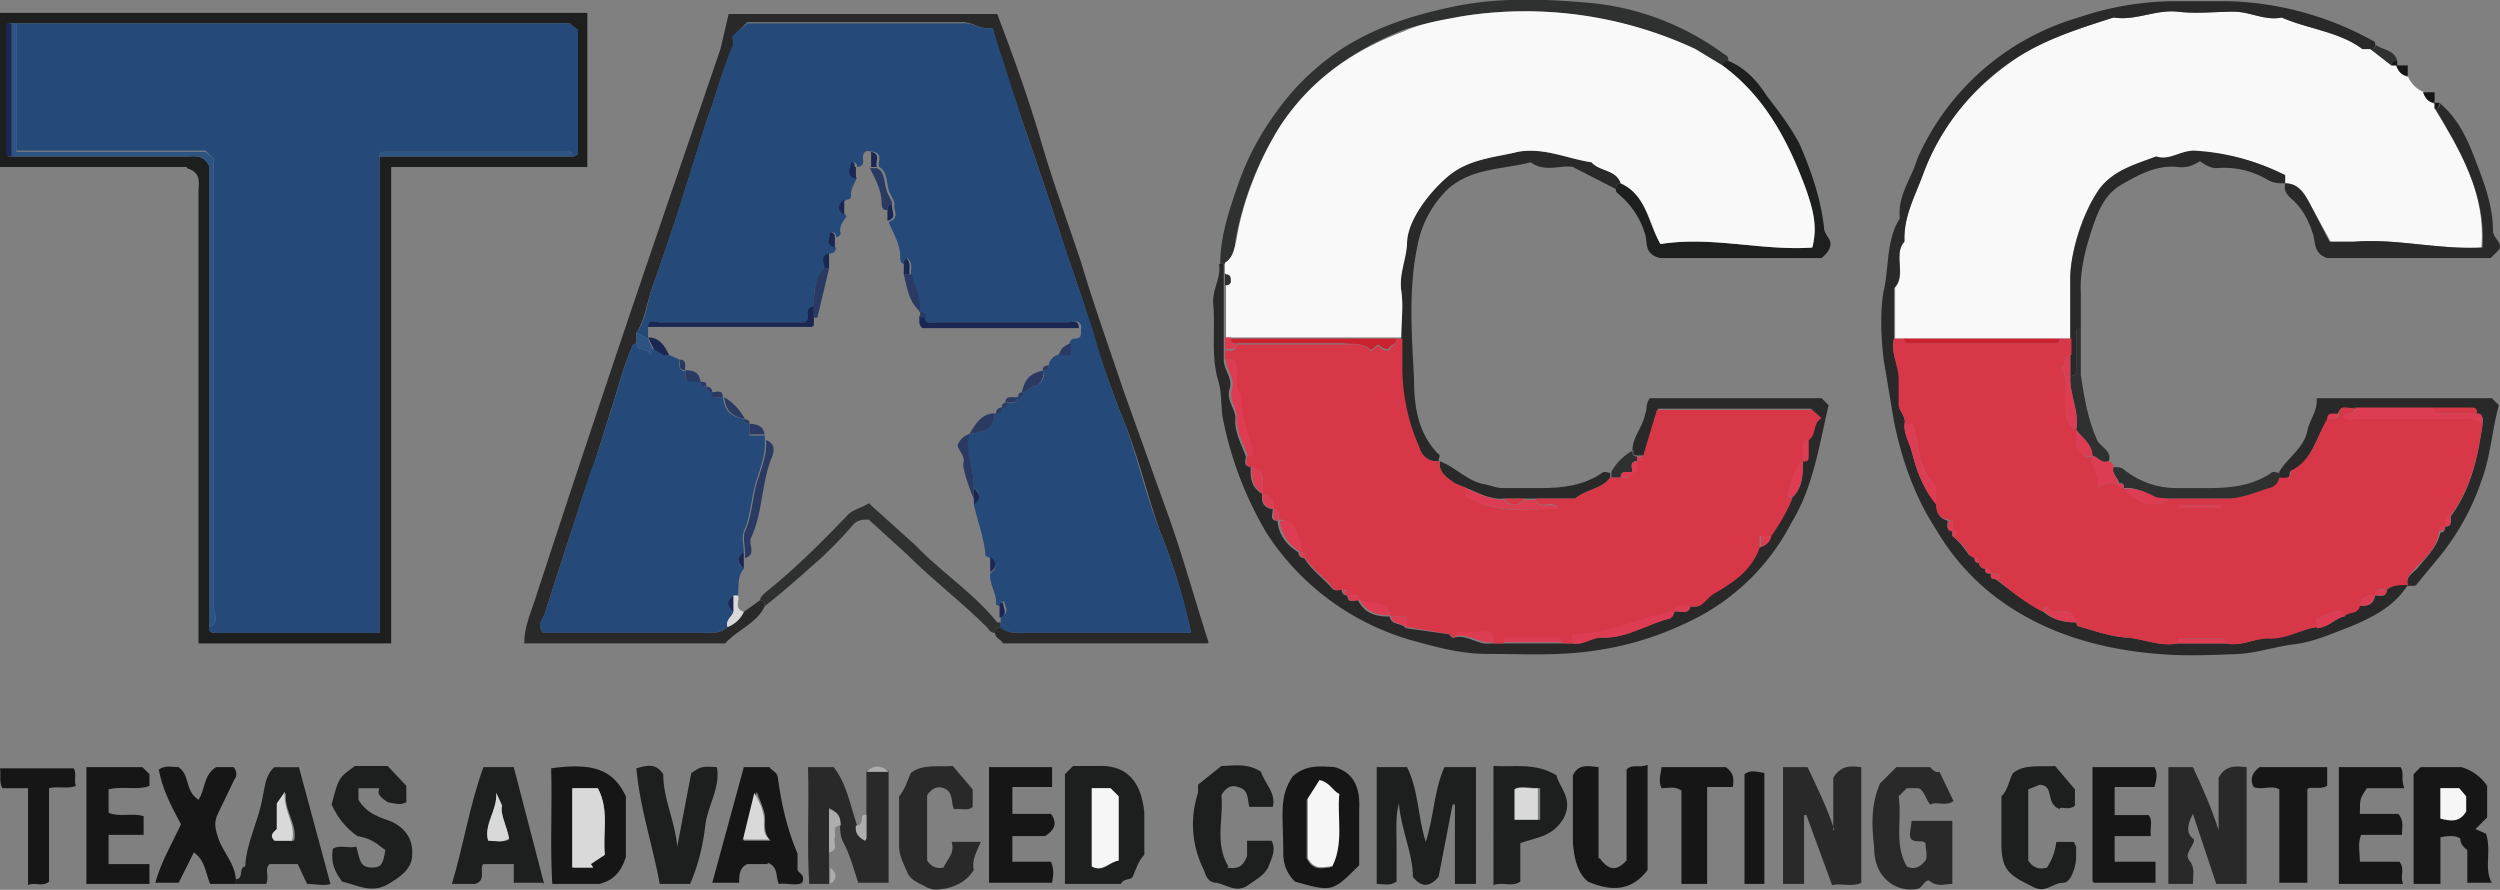
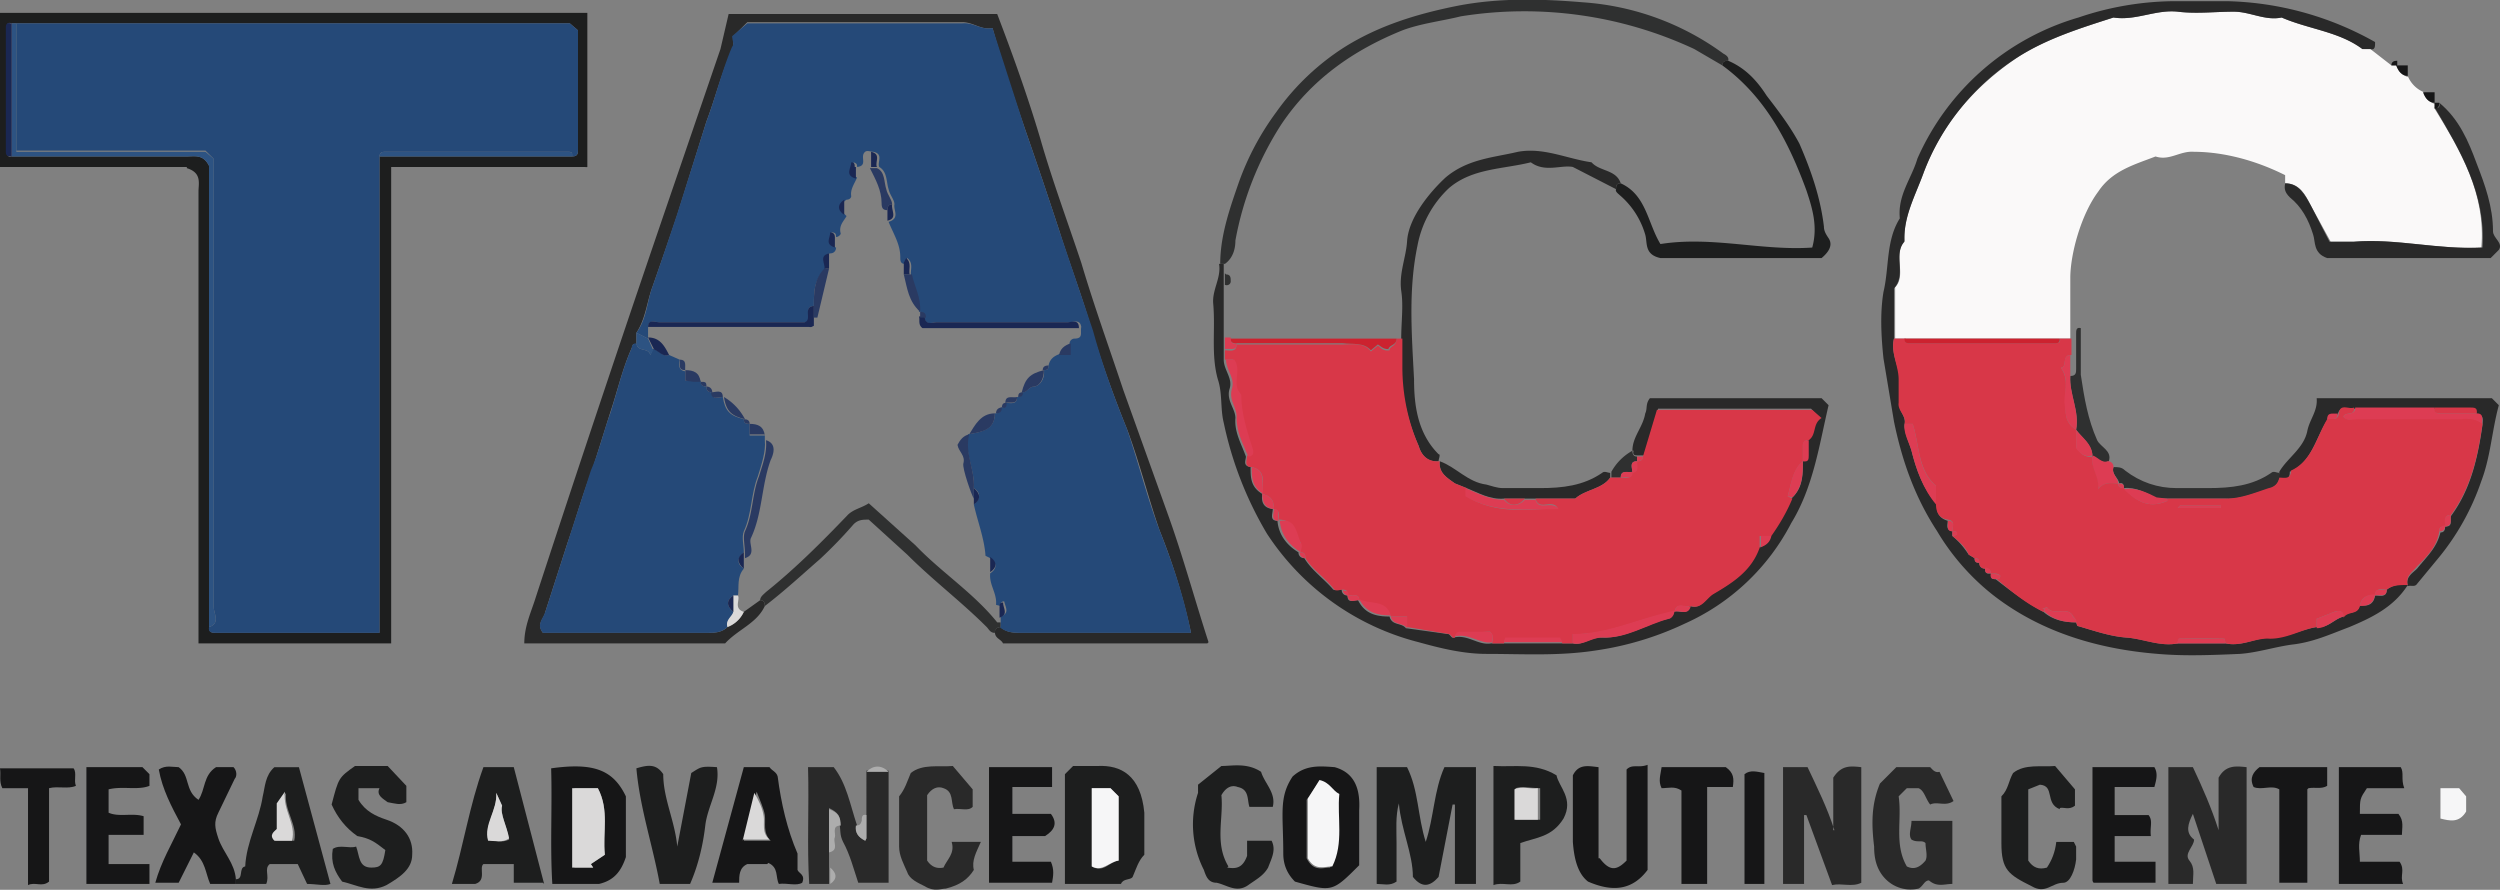
<svg xmlns="http://www.w3.org/2000/svg" width="214.1" height="76.2">
  <rect width="100%" height="100%" fill="#808080" stroke="none" />
  <g fill-rule="evenodd" clip-rule="evenodd">
    <path fill="#FAF9F9" d="M206.2 6.5a2.5 2.5 0 001.4 1.4c0 .5.4.8.9 1v.4c2.2 3.6 4.4 7.3 4 11.9-3.7.2-7.3-.8-10.9-.5h-2l-1.7-3.1c-.5-1-1-1.9-2.2-1.9V15c-3.2-1.6-6-2-7.8-2-1.2-.1-2.1.8-3.3.4-1.8.7-3.7 1.2-4.9 3-1.5 2-2.4 5.4-2.4 7.4V29h-15v-4.4c1-1-.2-2.8.8-4-.1-2 .9-3.8 1.6-5.7 1.5-4.2 4.4-7.5 8.1-10 2.5-1.6 5.4-2.5 8.2-3.4 1.9.3 3.6-.7 5.5-.5 1.6.2 3.2 0 4.8 0 1.4 0 2.7.8 4.1.5 2.3 1 4.9 1.2 7 2.7h.6l1.8 1.4h.5c0 .5.4.8.9 1z" />
    <path fill="#1D1E1E" d="M16 14.3H0V1.1h50.3v13.2a.4.4 0 01-.2 0H33.5v40.8H17v-2.3-36.4c0-.7.3-1.6-1-2zm-15-.9h15c.7 0 1.4-.2 1.9.8v39.5c0 .5.3.5.6.5h14V13.4H49c.5 0 .5-.3.5-.6V2.6l-.7-.6H1c-.3-.1-.4 0-.4.3V13c0 .3.1.5.4.4z" />
    <path fill="#292929" d="M65.5 51.9c-.7 1.5-2.3 2-3.4 3.2H44.9c0-1.5.6-2.7 1-4a2551 2551 0 0112-35.8l3.8-11.1.7-3h23c1.3 3.4 2.6 7 3.7 10.7 1 3.5 2.3 7 3.5 10.6 1.1 3.7 2.4 7.3 3.6 10.9L100 44c1.3 3.6 2.3 7.3 3.5 11 0-.1 0 0 0 0l-.1.1H85.9c-.2-.4-.7-.4-.7-1 0-.2.2-.4.5-.4.5.5 1.2.5 1.9.5H102a54 54 0 00-2.7-8.8c-1-2.9-1.7-5.8-2.8-8.7-1.1-2.7-2.1-5.5-3-8.4-.8-2.9-1.9-5.7-2.8-8.6a490.5 490.5 0 00-2.9-8.6c-1-2.9-2-5.8-2.8-8.7-1 .2-1.6-.5-2.6-.5H64l-1.2 1.2v1c-1 2-1.5 4.2-2.3 6.3l-2.5 8a463.2 463.2 0 01-2.1 6.1c-.5 1.3-.6 2.8-1.4 4v1c-.3-.1-.3 0-.4.3-.8 1.8-1.2 3.6-1.8 5.4l-1.6 5.1c-.8 2-1.4 4.2-2.1 6.2l-1.9 5.9c-.1.6-.8 1-.2 1.8h14c.6 0 1.3 0 1.8-.5a2.5 2.5 0 001.4-1.3l1.4-1c.3 0 .4.2.4.5zM203 4.2h-.7c-2-1.5-4.6-1.7-6.9-2.7-1.4.3-2.7-.5-4.1-.5-1.6 0-3.2.2-4.8 0-1.9-.2-3.6.8-5.5.5-2.8.9-5.7 1.8-8.2 3.4a20.3 20.3 0 00-8.1 10c-.7 1.9-1.7 3.7-1.6 5.8-1 1.1.2 2.8-.9 4V29c-.3 1.2.4 2.3.5 3.4v2c-.2.8.6 1.2.4 2 0 .7.4 1.5.6 2.2.4 1.6 1 3.3 2.2 4.6-.1.7.2 1.2.9 1.4 0 .3-.2.8.4.9v.4c.6.5 1 1 1.4 1.6l.5.3c0 .3.1.4.4.4 0 .3.2.5.5.5 0 .3.1.5.5.4 0 .4 0 .5.4.5 1.3 1 2.6 2 4.1 2.8.8.7 1.8.9 2.8.9l.1.3c1.4.4 2.8.9 4.2 1 1.5.1 2.9.8 4.4.5h4.1c1.4.3 2.6-.5 3.9-.5 1.4 0 2.6-.7 3.9-.9 1 .1 1.5-.7 2.3-.9.3-.5 1.2-.1 1.4-1 .7.2 1.2-.1 1.3-.8.4 0 1 .2 1-.5.5-.4 1.1-.5 1.8-.4-1.2 1.9-3.1 2.8-5 3.6-1.6.6-3.1 1.3-4.9 1.5-1.5.2-3 .7-4.5.8-2.3.1-4.7.2-7 0-5-.4-9.8-1.8-13.8-4.8-2-1.5-3.8-3.5-5.1-5.7-1.9-2.9-3-6-3.7-9.4l-.9-5.4c-.2-1.9-.3-3.9 0-5.7.5-2.1.2-4.4 1.4-6.3-.2-2 1-3.4 1.5-5.1A21.7 21.7 0 01178 1.5a26 26 0 018.3-1.4h4.4a27 27 0 0112.7 3.5v.2c0 .3-.1.5-.4.4zm-63.2 34.4c0-1.2.9-2 1.1-3.2.2-.4 0-.8.4-1.3H156l.6.6c-.8 3.4-1.3 7-3.2 10.1a19 19 0 01-9.1 8.6 26.7 26.7 0 01-7.6 2.3c-3.2.5-6.3.3-9.4.3-2 0-4-.5-5.8-1a22 22 0 01-13-9.3 31 31 0 01-3.7-9.5c-.3-1.2-.1-2.5-.5-3.7-.6-2.1-.2-4.3-.4-6.5-.1-1.2.7-2.2.5-3.4h.4v8.2c0 .9.8 1.6.5 2.5-.3 1 .5 1.7.5 2.5-.1 1.2.5 2.2.9 3.3 0 .3-.3.8.4.9 0 .9 0 1.7 1 2.3-.1.7.1 1.2.9 1.3 0 .4-.3 1 .4 1 .1 1.2.8 2.1 1.8 2.7 0 .3.2.5.5.5.6 1 1.6 1.7 2.4 2.6.2.3.5 0 .8.1 0 .3.2.5.5.5 0 .7.5.4.9.4.6 1.2 1.6 1.4 2.7 1.4.2.8 1 .5 1.4 1l3.6.5c.2 0 .3.4.5.3 1.2-.3 2.1.7 3.2.5h7c.8.2 1.5-.5 2.4-.5 2.1.1 3.8-1.1 5.7-1.6.2 0 .6-.3.5-.6.5-.2 1.2.4 1.4-.5 1 .3 1.3-.6 1.9-1 1.7-1 3.3-2 4-4 .6-.2.9-.5 1-1 .7-1 1.3-2 1.8-3.2 1-.9 1-2 1-3.2.3 0 .4-.2.4-.5v-1.3c.7-.5.3-1.4 1-1.9l-.7-.8H142l-1.2 4h-.5c-.3 0-.5 0-.4-.4z" />
    <path fill="#1D1E1E" d="M126.4 75.7h-1.8v-6.8h-.2l-1.2 6.2c-.7.8-1.4 1-2.2 0 0-2-1-4-1.2-6.3-.3 1.1-.2 2.3-.2 3.4v3.3c-.6.4-1.1.2-1.7.2v-10h2.6c1 2 .9 4.2 1.6 6.4.7-2.1.7-4.4 1.6-6.4h2.7v10z" />
    <path fill="#292929" d="M192.4 75.7h-2.6l-2-6c-.4.8-.7 1.6.1 2.2 0 .6-.9 1.2-.4 1.8.5.6.3 1.2.3 2h-2.1v-10h2.1c.8 1.7 1.6 3.5 2.2 5.4v-4.5c.6-1.1 1.5-1 2.4-.9v10z" />
    <path fill="#2F3030" d="M105 22.6h-.5c0-2.4.8-4.7 1.6-7a23.3 23.3 0 013.2-6 21 21 0 015.9-5.6c2.9-1.8 6.1-2.8 9.6-3.5 3.6-.7 7.2-.6 10.8-.3a23 23 0 0112 4.4c.2.1.5.3.4.6-.3 0-.5.1-.5.4l-2.4-1.4a34.4 34.4 0 00-20-2.8c-1.6.4-3.4.6-5 1.2-4.2 1.7-7.8 4.2-10.4 8.1a27.4 27.4 0 00-3.9 9.9c0 .7-.2 1.5-.9 2z" />
    <path fill="#292929" d="M157 71.1v-4.5c.7-1.1 1.5-1 2.4-.9v9.9c-.8.4-1.7 0-2.5.2l-2.2-6h-.2v5.9h-1.8v-10h2.1c.8 1.7 1.7 3.5 2.3 5.4zM71 73v2.7h-1.7c-.2-3.3 0-6.6-.1-10h2.2c1.1 1.4 1.4 3.2 2 5-.2.6.1 1 .7 1.3l.1-.2V66h1.9v9.6h-2.6c-.4-1.2-.7-2.4-1.3-3.5-.3-.6-.2-1-.3-1.5.1-.7-.1-1-.9-1.4V73z" />
    <path fill="#1D1E1E" d="M98 73.2c-.5.5-.7 1.2-1 1.9-.2.3-.8.1-1 .6h-4.8v-9.4l.7-.7H94c2-.1 3.7.8 4 4v3.6zm-4.5 1c1 .6 1.5-.4 2.3-.5v-5.5l-.7-.7h-1.6v6.7z" />
    <path fill="#292929" d="M167.2 70.3v5.4c-.7 0-1.3.3-2-.3-.4 0-.5.5-.9.7a3 3 0 01-2.8-.8c-.8-.8-1-1.8-1-2.8-.2-1.7-.3-3.5.5-5.4l1.4-1.4h2.9c.2.2.4.5.8.4l1.2 2.5c-.7.5-1.4 0-2 .3-.4-.5-.5-1.2-1-1.4h-1l-.7.7c.3 2-.4 4.1.7 6 .6.3 1.1.1 1.6-.5.2-.4 0-1 0-1.5-.3-.3-.7 0-1.2-.3-.3-.4 0-1 0-1.6h3.5z" />
-     <path fill="#161617" d="M206.7 75.6v-9.3l.6-.6h3.5a4 4 0 012.2 1.6V70l-1 1 .9.4c.5 1.5-.2 3 .5 4.2h-2.1v-2.8c-.4-.3-.6-.6-.6-1-.5-.3-1.1-.2-1.7-.1v4h-2.3zm2.3-5.5c.8.2 1.6.3 2.2-.6v-1.3l-.6-.7H209v2.6z" />
    <path fill="#1D1E1E" d="M29.3 75.5c-.6-.8-1-1.6-.8-2.8.6-.4 1.4 0 2-.2.3.8.2 1.8 1.3 1.8.8 0 1-.2 1.2-1.5-.9-.7-1.3-1-2.4-1.2-1-.7-1.7-1.6-2.2-2.7.6-2.3.6-2.3 2-3.3h2.8l1.6 1.7v1.4c-.5.3-1 .1-1.6 0-.4-.3-1-.6-.7-1.2h-1.8v1c.6 1 1.5 1.4 2.4 1.7 1.5.5 2.3 1.6 2.2 3 0 1.2-1 1.9-2.2 2.6-1.4.7-2.5 0-3.8-.3z" />
    <path fill="#161617" d="M137 73.5c.9 1.2 1.5 1 2.3.2v-7.8c.5-.5 1-.1 1.8-.4v9c-1.2 1.6-2.8 2-5.1 1-.9-.7-1.2-2-1.3-3.4v-5.7c.5-1 1.3-.8 2.2-.7v7.8zm-26.3-7c1.1-1 2.3-.9 3.6-.8 1.8.5 2.2 2 2.1 3.7v4.7c-2.3 2.3-2.3 2.3-5.5 1.4-.7-.7-1-1.5-1-2.4 0-3.4-.4-4.8.8-6.6zm1.2 2v5c.6 1.2 1.4.8 2 .8 1.1-2 .5-4.1.7-6.2-.6-.3-.8-1-1.6-1.2l-1.1 1.6zm-60.6 7.2h-4c-.2-3.3 0-6.6-.1-9.9 3.6-.5 5.3.1 6.4 2.4v5.2c-.4 1.2-1 2-2.3 2.3zm-.1-8.2h-2v6.8h1.6a20.4 20.4 0 00-.2-.3l1.2-.8c-.2-2 .4-3.8-.6-5.7z" />
    <path fill="#1D1E1E" d="M46.5 75.6H44V74h-2.6c-.4.3.3 1.4-.7 1.7h-2c1-3.3 1.5-6.7 2.7-10H44l2.6 10zm-4-7.7c.1 1.5-1 2.7-.7 4 .6.1 1.2.3 1.8 0-.2-1.2-.8-2.2-.6-2.9l-.5-1.1zm-22.3 7.4c.7 0 .2-1 .8-1.1.1-2.1 1.2-4 1.5-6 .2-.8.2-1.8 1-2.5h2.1l2.7 10c-.5.2-1.2 0-2 0l-.8-1.7h-2.4c-.5.4 0 1-.3 1.7h-2.6v-.4zm5-3.3c.3-1.4-.9-2.6-.7-4.1l-.7 1v2c-.2.3-.7.6-.2 1.1H25z" />
    <path fill="#161617" d="M65.7 74H64c-.7.3-.7 1-.7 1.6h-2.3l2.7-9.9h2.2c.2.3.6.4.7.8.3 2.3.8 4.5 1.7 6.6v1.4c.1.3.7.4.4 1.1-.5.3-1.3 0-2 .1-.3-.6 0-1.4-.9-1.8zm-2-2H66c-.7-.7-.4-1.5-.5-2.2-.1-.6-.4-1.2-.7-2L63.7 72zm-43.5 3.3v.4H18c-.4-.9-.4-2-1.4-2.7l-1.3 2.6h-2c.5-1.8 1.4-3.3 2.2-5-.8-1.5-1.6-3-1.9-4.7.6-.4 1.2-.2 1.7-.2 1 .7.5 2 1.7 2.8.6-.9.4-2.1 1.5-2.8H20c.3.3.3.8.1 1l-1.4 2.9c-.4.8-.3 1.3 0 2.2.4 1.2 1.4 2.1 1.5 3.5z" />
    <path fill="#1D1E1E" d="M105.1 74.3c.7.1 1.3.1 1.7-1V72h2.1c.4.8 0 1.5-.3 2.3-.4.7-1 1-1.7 1.5-1 .7-1.8 0-2.7-.2-.7 0-.9-.5-1.1-1.1a8.6 8.6 0 01-.5-6.6v-.7l2-1.6c.9 0 2.2-.3 3.4.5.3 1 1.3 1.8 1 3H107c-.2-.6 0-1.5-1-1.7-.5-.2-1 0-1.4.7.2 2-.6 4.1.6 6.1z" />
    <path fill="#292929" d="M79.4 73.7c.4.6.9.7 1.4.6.3-.7 1-1.2.7-2.2H84c-.4.9-.8 1.6-.6 2.4-.5.8-1.2 1.3-2.4 1.6-.4 0-1 .3-1.8-.2-.6-.3-1.3-.6-1.5-1.2-.3-.7-.7-1.4-.7-2.2v-4.3c.5-.6.7-1.3 1-2 1-.8 2.4-.5 3.6-.6l1.7 2v1.5c-.4.4-1 .1-1.6.2-.3-.6 0-1.5-.9-1.8-.5-.2-1 0-1.4.6v5.6z" />
    <path fill="#1D1E1E" d="M147.5 5.6c0-.3.2-.4.5-.4 1.4.6 2.4 1.6 3.3 3 1 1.3 2 2.6 2.8 4.1 1 2.3 1.8 4.6 2.1 7.1 0 .4.2.7.4 1 .4.6 0 1.2-.6 1.7h-13.8c-1.4-.3-1.1-1.3-1.3-2a7 7 0 00-2.2-3.4c-.1-.1-.4-.3-.3-.5 0-.4.1-.5.4-.5 2.2 1 2.3 3.4 3.4 5.2 4.4-.7 8.7.6 13 .3.5-1.8 0-3.4-.5-4.9-1.5-4.1-3.5-8-7.2-10.7zM56.8 66.3c0 2.1 1 4 1.2 6.2l1.2-6.3c.8-.5.8-.6 2.2-.5.3 1.8-.8 3.3-1 5-.2 1.7-.6 3.4-1.3 5h-2.6c-.6-3.3-1.7-6.5-2-9.9 1-.3 1.7-.4 2.3.5z" />
    <path fill="#292929" d="M138.8 15.7c-.3 0-.4.1-.4.5l-3.7-1.9c-1-.2-2.4.5-3.6-.4-2.4.6-5 .5-7 2.2a9 9 0 00-2.7 4.9c-.8 3.8-.5 7.6-.3 11.5 0 2.2.3 4.6 2.1 6.4.2 0 0 .4 0 .6-1 .1-1.5-.6-1.7-1.3a17 17 0 01-1.5-6.7V29c0-1.4.2-2.8 0-4.1-.2-1.5.4-2.8.5-4.2.1-2 1.9-4.2 3.3-5.5 1.9-1.6 4.1-1.7 6.2-2.2 2.2-.4 4.2.6 6.3.9.7.8 2.1.6 2.5 1.8z" />
    <path fill="#1D1E1E" d="M176.4 69.3c-1.3-.5-.4-2-1.7-2.1l-1 .4v6.1c.4.6.9.8 1.6.6.4-.6.7-1.3.8-2.2h1.5l.2.4v1.1c-.1.9-.5 2-1.1 2-1 0-1.5 1-2.7.3-2-1-2.6-1.4-2.6-3.7v-4c.6-.6.6-1.3 1-2 1-.8 2.4-.5 3.6-.6l1.7 2V69c-.5.4-1 .1-1.3.2z" />
    <path fill="#161617" d="M205.9 67.5h-3.2c-.6.9-.6.9-.6 2.2h3.3c.5.6.3 1.2.3 1.8h-3.5c-.3.8-.1 1.5-.1 2.3h3.4c.5.7 0 1.2.3 1.9h-5.5v-10h5.3c.3.5 0 1 .3 1.8zm-119.2-.1v2.3H90c.6.8.3 1.4-.5 1.9h-2.8v2.2H90c.3.7.2 1.2.1 1.8h-5.4v-9.9h5.4v1.7h-3.5z" />
    <path fill="#1D1E1E" d="M128 65.6c1.7.1 3.5-.3 5.3.8.2 1 1.5 2 .6 3.7-1 1.6-2.3 1.6-3.7 2.1v3.3c-.7.5-1.5 0-2.3.3V65.6zm3.9 4.6v-2.7c-.8 0-1.5-.2-2.1 0v2.7h2z" />
    <path fill="#292929" d="M195.2 40.4c.7-1.2 2.1-2 2.4-3.5.2-1 .9-1.7.8-2.8h15l.6.6c-.6 2.2-.7 4.4-1.5 6.5a21 21 0 01-3.6 6.5L207 50c-.2.3-.5.1-.8.2-.2-.8.4-1.1.8-1.5.8-1 1.7-1.8 2-3.1.3 0 .4-.2.4-.5.7 0 .4-.5.5-.9 1.7-2.3 2.3-5 2.7-7.8 0-.3.2-.9-.5-.9 0-.4-.2-.5-.5-.5h-10c-.4.2-1.2-.4-1.4.5-.3 0-.8-.2-.9.5-1 1.5-1.3 3.6-3.2 4.4 0 .8-.5.6-1 .6l.1-.5z" />
    <path fill="#161617" d="M184.2 71.6h-3.1v2.2h3.5v1.8h-5.3a.4.4 0 01-.1-.2v-9.7h5.3c.3.5.2 1 0 1.7h-3.4v2.4h2.9c.4.5.1 1 .2 1.8zm-176.8 4v-9.9h4.8l.6.6v1c-1 .4-2.3 0-3.5.3v2c.9.4 2 0 3 .3v1.6h-3V74h3.5v1.7H7.4z" />
    <path fill="#292929" d="M195.7 15.7c1.2 0 1.7 1 2.2 1.9l1.6 3.1h2.1c3.6-.3 7.2.7 11 .5.3-4.6-1.9-8.3-4.1-12 .3.1.5 0 .4-.4 1.7 1.4 2.5 3.3 3.2 5.2.7 1.8 1.4 3.7 1.4 5.8 0 .6.9 1 .5 1.6l-.7.7h-14c-1.2-.4-1-1.4-1.2-2-.4-1.3-1-2.4-2-3.2-.4-.4-.5-.7-.4-1.2z" />
-     <path fill="#292929" d="M177.3 29v-5.2c0-2 1-5.4 2.4-7.5 1.2-1.7 3.1-2.2 5-2.9 1 .4 2-.5 3.2-.5 1.8.1 4.6.5 7.8 2.1v.7c-.5 0-1 0-1.5-.3a7.3 7.3 0 00-4.4-1c-.5 0-1-.3-1.4-.6-.6.4-1.2.6-1.9.5-1.8-.2-3.4.7-4.8 1.5s-2 2.2-2.5 3.7c-.6 1.8-1.1 3.7-1 5.6v3c-.4 0-.4.2-.4.6v3c0 .2 0 .5-.5.5V29z" />
    <path fill="#161617" d="M147.8 65.7c.7.5.7 1 .6 1.7h-2.2v8.3H144v-8c-.6-.4-1.1-.2-1.7-.2-.3-.6-.1-1.1 0-1.8h5.6zm45.7 0h5.8v1.6c-.5.3-1 .1-1.6.2l-.1.1v8h-2.4v-8c-.7-.4-1.5.1-2.2-.2-.4-.8 0-1.3.5-1.7zM2.4 67.5H.2c-.3-.6-.1-1.1-.2-1.7h6.3c.3.4 0 1 .2 1.5-.7.3-1.5 0-2.3.2v8c-.6.5-1.2 0-1.8.3v-8.3z" />
    <path fill="#2F3030" d="M65.5 51.9c0-.3-.1-.5-.4-.5 0-.3.3-.5.5-.7 2.5-2 4.8-4.3 7-6.6.5-.5 1.2-.6 1.8-1l4 3.6c2.2 2.3 5 4.1 7 6.6h.3v.4c-.3 0-.5.2-.5.5-.4 0-.5-.3-.7-.5-2.2-2.2-4.6-4-6.8-6.2l-3.3-3c-.5 0-.9 0-1.3.4a38.7 38.7 0 01-2.9 3c-1.5 1.3-3 2.7-4.7 4z" />
    <path fill="#161617" d="M151.1 75.7h-1.7v-9.4c.5-.4 1.1-.2 1.7-.1v9.5z" />
    <path fill="#2F3030" d="M195.2 40.4v.5c0 .5-.4.8-.9 1-1.2.3-2.4.9-3.7.8h-5.9c-.9-.5-1.8-1-2.8-.9 0-.3-.1-.5-.4-.4-.1-.5-.7-.8-.5-1.4.4 0 .7 0 1 .3 1.3 1 2.8 1.5 4.4 1.5h2.7c2 0 3.8-.2 5.4-1.3.2-.2.5 0 .7 0z" />
    <path fill="#292929" d="M123.3 39.5c1.4.5 2.4 1.8 4 2 .4.1.9.3 1.4.3h3.2c1.9 0 3.7-.2 5.3-1.3.2-.2.5 0 .7 0v.4c-.7 1-2.1 1-3 1.8h-6.1c-1.2.1-2.2-.5-3.2-.9l-1-.4c-.7-.5-1.4-.9-1.3-1.9z" />
    <path fill="#2F3030" d="M177.3 32.2c.5 0 .5-.3.5-.6v-3c0-.3 0-.6.4-.5v4c.3 2 .6 3.8 1.4 5.6.3.6 1.3.9 1 1.8-.7.3-1-.4-1.4-.4 0-1-.9-1.6-1.4-2.3.3-1.6-.6-3-.5-4.6z" />
    <path fill="#DD3C53" d="M179.2 39c.4.1.8.7 1.3.5.3 0 .5.2.5.5-.2.6.4.9.4 1.4-.5 0-1.2-.2-1.7.5 0-1.1-.7-1.9-.5-2.8z" />
    <path fill="#2F3030" d="M138 40.9v-.5a4.6 4.6 0 011.8-1.8c0 .3.1.5.4.5v.4c-.7 0-.4.6-.4 1-.4 0-1-.3-1 .4h-.9z" />
    <path fill="#ADADAD" d="M71 73v-3.7c.8.3 1 .7 1 1.4-.8 0-.4.7-.5 1-.2.4.4 1.1-.5 1.3z" />
-     <path fill="#2F3030" d="M203 4.2c.3 0 .5-.1.4-.4.6.5 1.6.4 1.9 1.4-.3 0-.5.1-.5.4L203 4.2z" />
    <path fill="#ADADAD" d="M74.2 69.8v2l-.1.2c-.6-.3-.9-.7-.8-1.3.3 0 .4-.1.5-.4 0-.3 0-.6.4-.5zm1.9-3.7h-1.9c.6-.6 1.3-.6 1.9 0zm-5 9.6v-1.4c.6.5.6 1 0 1.4z" />
    <path fill="#161617" d="M208.5 8.8c-.5 0-.8-.4-1-.9h1v1zm-2.3-2.3c-.5 0-.8-.4-1-.9h1v1zm-1.4-.9c0-.3.2-.4.5-.4v.4h-.5zm4.1 3.2c0 .3-.1.5-.4.5v-.5h.4z" />
    <path fill="#D83748" d="M179.2 39c-.2 1 .6 1.8.5 2.9.5-.7 1.2-.5 1.7-.5 0 .3.2.4.5.4 1 1.1 2.1 1.8 3.7 1.1v-.2h5c1.3 0 2.5-.5 3.7-.9.5-.1.8-.4.9-.9.4 0 1 .2 1-.6 1.8-.8 2.2-2.9 3.1-4.4.4-.1.9.2 1-.5.1-.9.9-.3 1.3-.5.1.8-.8.3-.9.8.4.4.8.1 1.3.1h8.8c.6 0 1.3 0 1.8.5-.4 2.8-1 5.5-2.7 7.8-.7 0-.4.6-.5 1-.3 0-.5 0-.5.4-.2 1.3-1 2.1-1.9 3-.4.5-1 .8-.8 1.6-.7 0-1.3 0-1.8.4-.4 0-1-.2-1 .5-.7-.1-1.2.2-1.3.9-.2.8-1 .4-1.4 1 0-.7-.5-.6-.8-.5l-1.5.6v.7c-1.3.2-2.5 1-4 1-1.2-.1-2.4.7-3.8.4l-.1-.4a115 115 0 00-3.9 0l-.1.4c-1.5.3-3-.4-4.4-.5-1.4-.1-2.8-.6-4.2-1l-.1-.3c0-.3-.2-.4-.3-.6-.5-.8-1.7.1-2.2-.7l-.3.1c-.3 0 .3 0 0 .3-1.5-.7-2.8-1.8-4-2.8.1 0 .3 0 .3-.3-.3-.3-.6-.1-.8-.2 0-.3-.2-.4-.5-.4s-.5-.2-.5-.5-.1-.4-.4-.4l-.5-.3c-.3-.7-.8-1.1-1.4-1.6l.4-.1c0-.3-.1-.3-.4-.3 0-.4.3-.9-.4-1-.7-.1-1-.6-1-1.3v-1.6c-1.6-1.4-1.4-3.5-2-5.3h-.7c.2-.7-.6-1.1-.5-1.8v-2c0-1.2-.7-2.3-.4-3.5h1c-.1.3 0 .4.3.4H176c.3 0 .5-.1.4-.4h1v1.4c-.9 0-.3 1-.9 1.1.7 1 .3 2 .4 2.9 0 .9-.1 1.8.9 2.4v1.5c.4.6.8.9 1.4.8zm7.5 4.3l-.2.2h3.7v-.2h-3.5z" />
    <path fill="#CC222F" d="M176.4 29c0 .3-.1.4-.4.4h-12.5c-.3 0-.4-.1-.4-.4h13.3z" />
    <path fill="#254978" d="M1.4 2h47.4l.7.6v10.2c0 .3 0 .6-.5.6 0-.3 0-.4-.3-.4H32.9c-.2 0-.4.1-.4.4v40.8h-14c-.3 0-.7 0-.6-.5 1-.3.4-1.2.4-1.7V13.6l-.7-.7H1.4V2z" />
    <path fill="#2D5382" d="M1.4 2v11h16.2l.7.6V52c0 .5.6 1.4-.4 1.7V14.2c-.5-1-1.2-.8-1.9-.8H1V2h.4zm31.1 11.4c0-.3.2-.4.4-.4h15.8c.2 0 .4.1.3.4H32.5z" />
    <path fill="#1A2753" d="M1 2v11.4c-.4 0-.5-.1-.5-.4V2.3c0-.2.1-.4.4-.3z" />
    <path fill="#254978" d="M85.7 53.7v-.9c.8-.3.4-.8.3-1.3-.3 0-.3.2-.3.4l-.4-.1c.1-1-.6-1.7-.5-2.7.6-.4.6-.9 0-1.3l-.4-.2c-.1-1.5-.7-3-1-4.4.6-.5.6-1 0-1.4.1-1.5-.8-3-.5-4.6 1-.2 2.3-.3 2.3-1.8.3 0 .5-.1.5-.5.3 0 .5-.1.4-.4.4 0 1 .2 1-.5.3 0 .4-.1.4-.4.5 0 .6-.5 1.1-.5.5-.1.9-.7.8-1.4.3 0 .4-.1.4-.4.1-.5.4-.8 1-1h.8v-.9c0-.2.2-.4.4-.4.8 0 .5-.5.6-1-.1-.7-.7-.4-1-.4H80.2c-.3 0-1 .3-1-.4 0-.4-.2-.5-.5-.5 0-1.1-.5-2.1-.7-3.2H78c0-.5.2-1-.3-1.4l-.2.5c-.4 0-.4-.3-.4-.6 0-1.1-.6-2-1-3 1-.3.4-1 .5-1.5 0-.4-.4-.8-.5-1.3-.2-.6-.1-1.5-.8-1.9-.2-.4.4-1.1-.5-1.3-.3 0-.6-.2-.8.1-.3.4.3 1.1-.6 1.2 0-.2 0-.3-.3-.4 0 .5-.5 1 .3 1.3-.2.5-.6 1-.5 1.6 0 .1-.1.3-.4.3-.6.4-.6.9 0 1.4-.2.4-.7.8-.5 1.5 0 .1-.2.3-.4.3 0-.2 0-.4-.4-.4 0 .5-.5 1 .4 1.3 0 .3-.2.5-.5.5-.9.2-.3.9-.4 1.3-1 1-1 2-1 3.2-1 .1 0 1.2-.7 1.4H56.5c-.4 0-1-.3-1 .5v.9l-1-.5c.9-1.2.9-2.7 1.4-4a458.4 458.4 0 002.1-6.2l2.5-7.9c.8-2.1 1.3-4.3 2.2-6.4.2-.2 0-.6 0-.9L64 2h18.4c1-.1 1.6.6 2.6.4l2.8 8.7a487.7 487.7 0 012.9 8.6l2.9 8.6c.8 2.9 1.8 5.7 2.9 8.4 1 2.9 1.7 5.8 2.8 8.7 1.1 2.8 2.1 5.7 2.7 8.8H87.6c-.7 0-1.4 0-2-.5z" />
    <path fill="#254978" d="M63.7 48.7c-.6.7-.4 1.5-.5 2.3h-.4c-.6.4-.6.9 0 1.4 0 .4-.7.7-.5 1.3-.5.5-1.2.5-1.8.5h-14c-.6-.7 0-1.2.2-1.8l1.9-5.9 2-6.2c.7-1.6 1.1-3.4 1.7-5 .6-1.9 1-3.7 1.8-5.5 0-.2.1-.4.4-.4.1.8 1 .3 1.2 1l.2-.5c.5 0 .8.7 1.4.5l.9.4c0 .4-.2.9.5 1v.8H60c0 .4.2.5.5.5 0 .3.1.5.5.5 0 .7.5.4.9.4.2 1.2.6 1.6 1.8 1.9 0 .3.1.4.5.4v1h1.3v.4c.1 1-.3 2.1-.6 3.1-.6 1.5-.5 3.2-1.2 4.7-.2.5 0 1.2 0 1.8-.6.5-.6 1 0 1.4z" />
    <path fill="#DAD9D9" d="M62.8 51h.4c.2.4-.4 1.1.5 1.4a2.5 2.5 0 01-1.4 1.3c-.2-.6.4-.9.5-1.3V51z" />
    <path fill="#2D5382" d="M56 29.9l-.3.5c-.2-.7-1.1-.2-1.2-1v-.9l1 .5.4.9z" />
    <path fill="#DD3C53" d="M163.1 36.3h.7c.6 1.8.4 4 2 5.3v1.6c-1.1-1.3-1.7-3-2.1-4.6-.2-.7-.7-1.5-.6-2.3zm12 16c.2-.1-.4-.2 0-.2l.2-.1c.5.8 1.7-.1 2.2.7 0 .2.4.3.3.6-1 0-2-.2-2.8-1zm23.3 1.4V53l1.5-.6c.3-.1.8-.2.8.4-.8.2-1.4 1-2.3 1zm-12 1.4l.2-.4h3.9l.1.4h-4.1zm15.7-3.2c.1-.7.6-1 1.3-1-.1.8-.6 1-1.3 1zm1.3-1c0-.6.6-.3 1-.4 0 .7-.6.4-1 .5zm-33-1.8c.3.1.7 0 .9.2 0 .3-.2.3-.4.3-.3 0-.5-.1-.4-.5zm-3.6-4.5c.7 0 .4.5.4.9-.6 0-.3-.6-.4-1zm3.2 4c.3 0 .5.2.5.5-.4 0-.5 0-.5-.4zm-1-.8c.4 0 .5.1.5.4-.3 0-.4-.1-.4-.4zM167.2 45.5c.3 0 .5 0 .4.3l-.4.1v-.4z" />
-     <path fill="#FAF9F9" d="M138.8 15.7c-.4-1.2-1.8-1-2.5-1.8-2-.3-4.1-1.3-6.3-.9-2 .5-4.3.6-6.1 2.2-1.5 1.3-3.3 3.6-3.4 5.5 0 1.4-.7 2.7-.5 4.2.2 1.3 0 2.7 0 4h-15v-4.5c.2 0 .4-.1.4-.3 0-.3 0-.6-.5-.6v-1c.7-.4.8-1.2 1-2 .5-3.2 2-7 3.8-9.8 2.6-3.9 6.2-6.4 10.5-8 1.5-.7 3.3-1 5-1.3a34.4 34.4 0 0120 2.8l2.3 1.4c3.7 2.7 5.7 6.6 7.2 10.7.5 1.5 1 3 .5 4.9-4.3.3-8.6-1-13-.3-1-1.8-1.2-4.2-3.4-5.2z" />
    <path fill="#D83748" d="M119.6 29h.5v2.5a17 17 0 001.4 6.7c.2.7.7 1.4 1.8 1.3-.1 1 .6 1.4 1.3 1.9l1 .4v.7c2.4 1.5 5 1.2 7.8 1-.5-.8-1.6.3-1.9-.8h3.4c.9-.8 2.3-.8 3-1.8h1c.3 0 .8.2.9-.5.6 0 .3-.5.4-.9.3 0 .5-.1.5-.4l1.2-4h13.3l.8.7c-.8.5-.4 1.4-1.1 1.9-.4 0-.5.2-.5.5v1.3c-.9.8-1 2-1.3 3l.4.2c-.5 1.2-1.1 2.2-1.8 3.2h-1v1c-.7 2-2.3 3-4 4-.6.4-1 1.3-1.9 1-.5.2-1.2-.4-1.4.5-3 .5-5.6 2-8.7 1.9v.8h-.9l-.2-.4a185.7 185.7 0 00-4.7 0l-.1.4h-1c0-.3.2-.6-.2-1l-2.6.1c-.2 0-.4.2-.4.4-.2.1-.3-.2-.5-.3l-3.6-.6v-.9h-1.4c-.4-1.3-1.8-.9-2.7-1.4 0-.6-.6-.4-1-.4 0-.3 0-.5-.4-.5-.3 0-.6.2-.8-.1-.8-1-1.8-1.6-2.4-2.6 0-.3-.1-.5-.4-.5v-.8c-.5-.8-.5-2-1.9-2 0-.3.2-.8-.4-.9 0-.7-.2-1.1-1-1.3 0-.9.4-2-.9-2.3-.7 0-.4-.6-.4-1 .4.1.5-.2.4-.5-.5-1.6-1-3.1-1-4.8-.9-.8 0-2-.6-2.9h-.7V30c.4 0 1 .2 1-.5h9c1 0 1.9-.2 2.5.6l.6-.5c.2.1.4.5 1 .4 0-.4.6-.3.6-1z" />
    <path fill="#DD3C53" d="M134.7 55.1v-.8c3 0 5.8-1.4 8.7-2 0 .4-.3.7-.5.7-1.9.5-3.6 1.7-5.7 1.6-.9 0-1.6.7-2.5.5zM105 30.8h.7c.7.9-.3 2.1.6 3 0 1.6.5 3.1 1 4.7.1.3 0 .6-.4.6-.4-1-1-2-1-3.3.1-.8-.7-1.5-.4-2.5.3-.9-.5-1.6-.5-2.5zm4.6 13.8c1.4-.2 1.4 1 1.8 1.9.2.2 0 .5 0 .8-1-.6-1.7-1.5-1.8-2.7zM128.8 55l.1-.4h4.7l.2.4h-5zm24.7-12.4l-.4-.1c.3-1.1.4-2.3 1.3-3 0 1 0 2.2-.9 3.1zm-28.9 12c0-.3.2-.5.4-.5h2.6c.4.3.2.6.2.9-1 .2-2-.8-3.2-.5zm-8.2-3.3c.9.5 2.3 0 2.7 1.4-1.1 0-2.1-.2-2.7-1.4zM107.2 40c1.3.3.8 1.4 1 2.3-1-.6-1-1.4-1-2.3z" />
    <path fill="#DD3C53" d="M108.1 42.3c.8.2 1 .6 1 1.3-.8-.1-1-.6-1-1.3zm11 10.5h1.4v1c-.3-.5-1.2-.2-1.4-1zm35.3-13.3v-1.3c0-.3 0-.5.5-.5V39c0 .3 0 .6-.5.5zm-48.5-10c0 .6-.6.3-1 .4v-1h.5c0 .4.1.6.5.5zm44.9 17.4v-1h.9c-.1.5-.4.8-1 1zm-7.4 5.5c.2-1 1-.3 1.4-.5-.2.9-1 .3-1.4.5z" />
    <path fill="#2F3030" d="M105 23.5c.4 0 .4.3.4.6 0 .2-.2.4-.5.3v-1z" />
    <path fill="#DD3C53" d="M115.5 51c.3 0 .9-.2.9.4-.4 0-.9.3-1-.4zm-6.4-7.4c.6 0 .3.6.4 1-.7 0-.4-.6-.4-1zm6 7c.2 0 .4 0 .4.4-.3 0-.5-.2-.5-.5zm-3.8-3.3c.4 0 .5.2.5.5-.3 0-.5-.2-.5-.5zm29.4-8.2c0 .3-.2.4-.5.4v-.4h.5z" />
    <path fill="#F6F6F7" d="M93.5 74.2v-6.7h1.6l.7.7v5.5c-.8.1-1.4 1-2.3.5zm115.5-4v-2.7h1.6l.6.7v1.3c-.6 1-1.4.8-2.2.6zM112 68.4l1-1.6c.9.2 1.1.9 1.7 1.2-.2 2 .4 4.2-.6 6.2-.7 0-1.5.4-2.1-.7v-5z" />
    <path fill="#DAD9D9" d="M51.2 67.5c1 1.9.4 3.8.6 5.7l-1.2.8.2.3H49v-6.8h2zm-8.7.4L43 69c-.2.7.4 1.7.6 2.8-.6.4-1.2.2-1.8.2-.4-1.4.8-2.6.7-4.1zM25 72h-1.5c-.5-.5 0-.8.2-1v-2.2l.7-1c-.2 1.6 1 2.8.6 4.2zm38.6 0l1-4.1c.4.7.7 1.3.8 2 .1.6-.2 1.4.5 2h-2.3zm68.2-1.8h-2.1v-2.6c.6-.3 1.3 0 2-.1v2.7z" />
    <path fill="#DD3C53" d="M212.6 36.3c-.5-.4-1.2-.5-1.8-.4H202c-.5 0-1 .2-1.3-.2.1-.5 1 0 1-.8h6.8c0 .5.2.5.5.5h3.1c.7 0 .4.6.5 1z" />
    <path fill="#D83748" d="M212.1 35.4h-3c-.4 0-.7 0-.6-.5h3c.4 0 .7 0 .6.5z" />
    <path fill="#DD3C53" d="M200.2 35.4c0 .7-.5.4-.9.5 0-.7.6-.4 1-.5zm9.2 9.6c0-.3-.2-.9.5-.9-.1.4.2.9-.5 1zm-.5.5c0-.3.2-.5.5-.5 0 .3-.1.5-.5.5zm-31.1-8.7c-1-.6-.9-1.5-1-2.4 0-1 .4-2-.3-2.9.6-.1 0-1 .8-1.1v1.8c-.1 1.5.8 3 .5 4.6zm7.8 6v.1c-1.6.7-2.7 0-3.7-1 1-.2 2 .3 2.8.7l.9.1zm-3.7-1c-.3 0-.5-.1-.5-.4.4 0 .5.1.5.4zm-50.4 1c.3 1 1.4 0 2 .8-2.8 0-5.5.4-8-1.1v-.7c1 .4 2 1 3.3 1 .5.6 1.2.6 1.8 0h1z" />
    <path fill="#D83748" d="M130.6 42.7c-.6.7-1.3.7-1.8 0h1.8z" />
    <path fill="#DD3C53" d="M179.2 39c-.6.2-1-.1-1.4-.6v-1.6c.5.7 1.4 1.2 1.4 2.3zm-39 .5c0 .4.2.9-.4 1 0-.4-.3-1 .4-1zm-.4 1c0 .6-.6.3-1 .4 0-.7.6-.4 1-.5zm46.9 2.8h3.5a8.6 8.6 0 010 .2h-3.7l.2-.2z" />
    <path fill="#1A2753" d="M69.7 27.2v.7l-.2.1a.4.4 0 01-.2 0H55.5c0-.7.6-.4 1-.4h12.4c.7-.2-.2-1.3.8-1.4v1zm22.9.9H79c-.4-.3-.2-.7-.3-1h.5c0 .8.7.5 1 .5h11.2c.4 0 1-.3 1 .5z" />
    <path fill="#2A3A62" d="M83.4 42.7c-.2-.3-1-2.6-.9-3 .2-.7-.4-1-.5-1.6.2-.4.5-.8 1-.9-.4 1.6.5 3 .4 4.6v1zM69.7 27.2v-1c0-1.1 0-2.3.9-3.2h.4L70 27.2h-.2zM76 18c-.4 0-.5-.2-.5-.6 0-1.1-.5-2-1-3h.6c.7.3.6 1.2.8 1.8.1.5.5.9.5 1.3-.3 0-.4.2-.4.5zM83 37.2c.5-.8 1-1.8 2.2-1.8 0 1.5-1.2 1.6-2.3 1.8zm-4.2-10.5c-1-.9-1.1-2-1.4-3.2h.7c.2 1 .8 2 .7 3.2zm8.7 6.9c.3-1.2.7-1.6 1.9-1.9 0 .7-.3 1.3-.8 1.4-.5 0-.6.5-1 .5z" />
    <path fill="#1A2753" d="M83.4 42.7v-.9c.6.5.6 1 0 1.4v-.5z" />
    <path fill="#2A3A62" d="M90.7 30.4c.1-.5.4-.8 1-1v1h-1z" />
    <path fill="#1A2753" d="M77.9 23.5h-.5v-1l.2-.4c.5.4.2 1 .3 1.4zM71 23h-.4c.1-.4-.5-1.1.4-1.3V23zm.5-2.7v.9c-.9-.3-.4-.8-.4-1.3.3 0 .4.2.4.4zM84.8 49v-1.3c.6.4.6.9 0 1.3zM76 18c0-.3.1-.5.4-.5-.1.5.5 1.2-.4 1.4v-1zm-3.7-1v1.4c-.6-.4-.6-.9 0-1.3zm1-2.7v1c-1-.3-.4-.9-.4-1.4.3 0 .3.2.3.4zm1.8 0h-.5V13c.9.2.3.9.5 1.3zm10.5 38.5V52c0-.2 0-.4.3-.4 0 .5.5 1-.3 1.3z" />
    <path fill="#2A3A62" d="M86.1 34.5c0-.7.6-.4 1-.5 0 .7-.6.4-1 .5zm-6.8-7.3h-.5v-.5c.3 0 .5.1.5.5zm10 4.5c0-.3.2-.4.5-.4 0 .3-.1.4-.4.4zM87.2 34c0-.3.1-.4.4-.4 0 .3-.1.4-.4.4zm-1.4 1c0-.4.1-.5.4-.5 0 .3 0 .5-.4.4zm-.5.4c0-.3.2-.5.5-.5 0 .4-.2.5-.5.5zm-21.5 12c0-.7-.2-1.4 0-1.9.7-1.5.6-3.2 1.2-4.7.3-1 .7-2 .6-3.1 1 .3.6 1.3.4 1.7-.8 2.2-.7 4.6-1.7 6.7-.2.5.5 1.4-.5 1.7v-.5zm0-11.5c-1.2-.3-1.6-.7-1.8-1.9a4.7 4.7 0 011.8 1.9z" />
    <path fill="#1A2753" d="M56 29.9a156.8 156.8 0 01-.5-1c1 0 1.4.7 1.8 1.5-.6.2-.9-.4-1.4-.5z" />
    <path fill="#2A3A62" d="M65.5 37.2h-1.3v-.9c.7 0 1.2.2 1.3 1zM60 32.7h-.6l-.7-.1v-.9c.7 0 1.2.2 1.3 1z" />
    <path fill="#1A2753" d="M63.7 47.3v1.4c-.6-.5-.6-1 0-1.4z" />
    <path fill="#2A3A62" d="M58.7 31.7c-.7 0-.4-.5-.5-.9.7 0 .4.6.5 1zm3.2 2.3c-.4 0-1 .3-1-.4.4 0 1-.3 1 .4zm-1.4-.9c-.3 0-.5-.1-.5-.4.4 0 .5 0 .5.4z" />
    <path fill="#2A3A62" d="M61 33.6c-.4 0-.5-.2-.5-.5.3 0 .5.2.5.5zm3.2 2.7c-.4 0-.5-.1-.5-.4.3 0 .5.1.5.4z" />
    <path fill="#1A2753" d="M62.8 51v1.4c-.6-.5-.6-1 0-1.4z" />
    <path fill="#CC222F" d="M105.9 29.4c-.4 0-.5-.1-.5-.4h14.2c0 .6-.6.5-.7.9-.5 0-.7-.3-.9-.4l-.6.5c-.6-.7-1.6-.5-2.4-.6h-9.1z" />
  </g>
</svg>